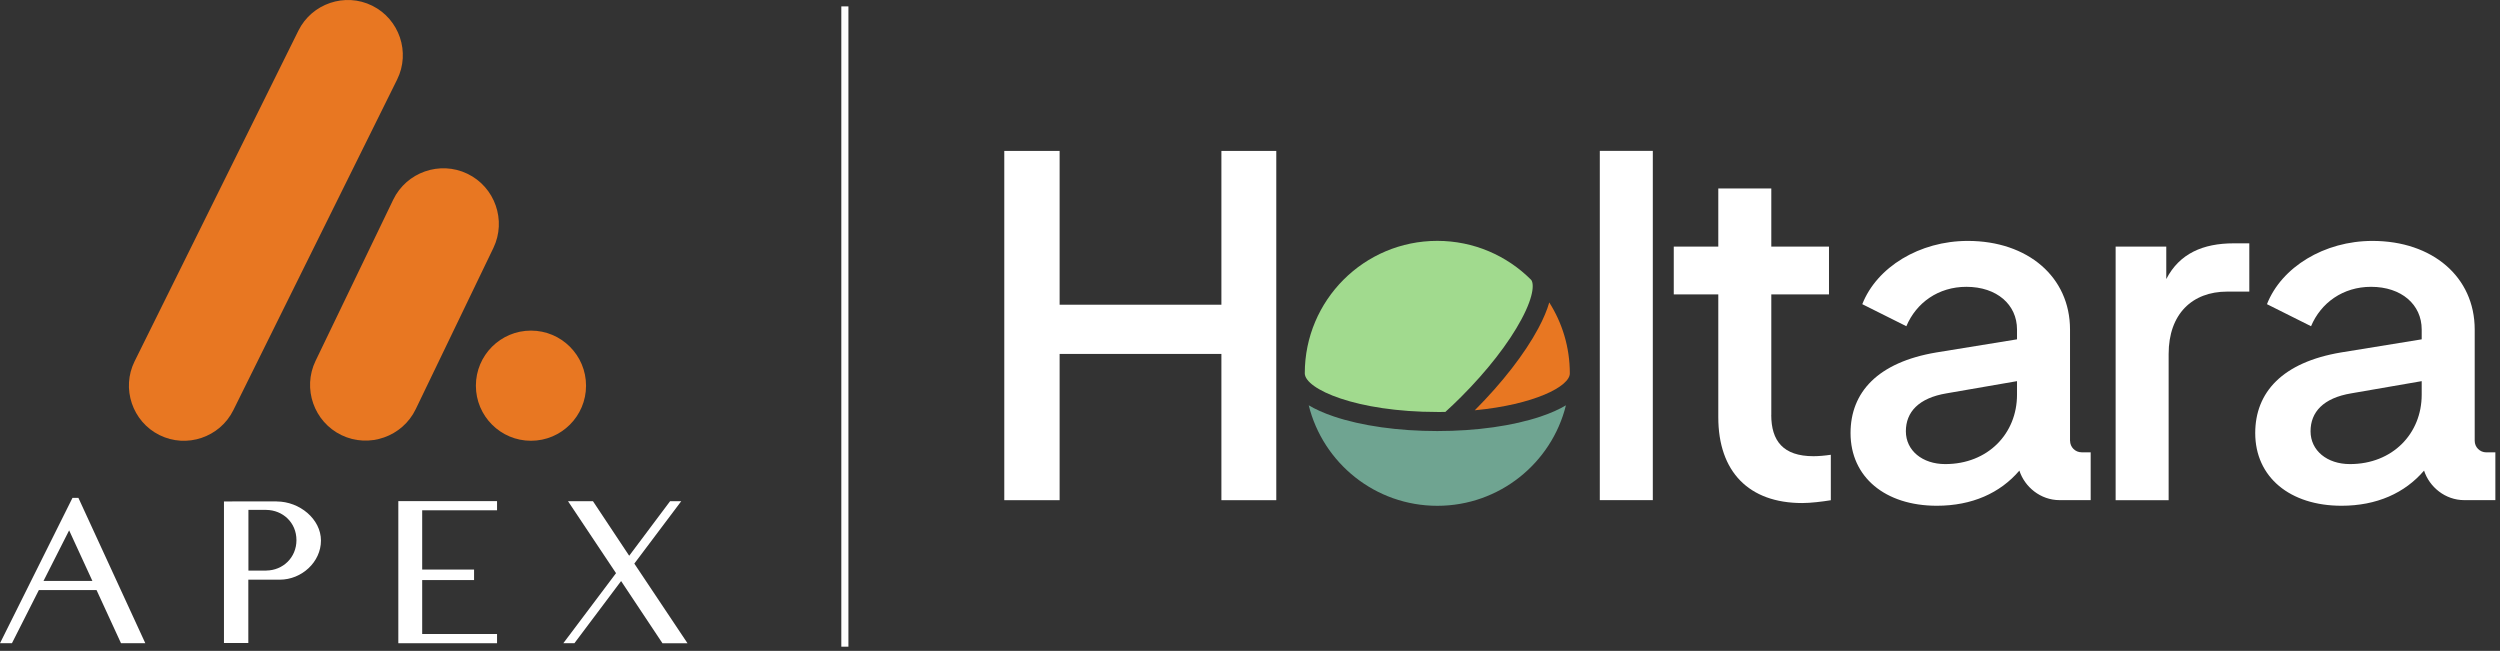
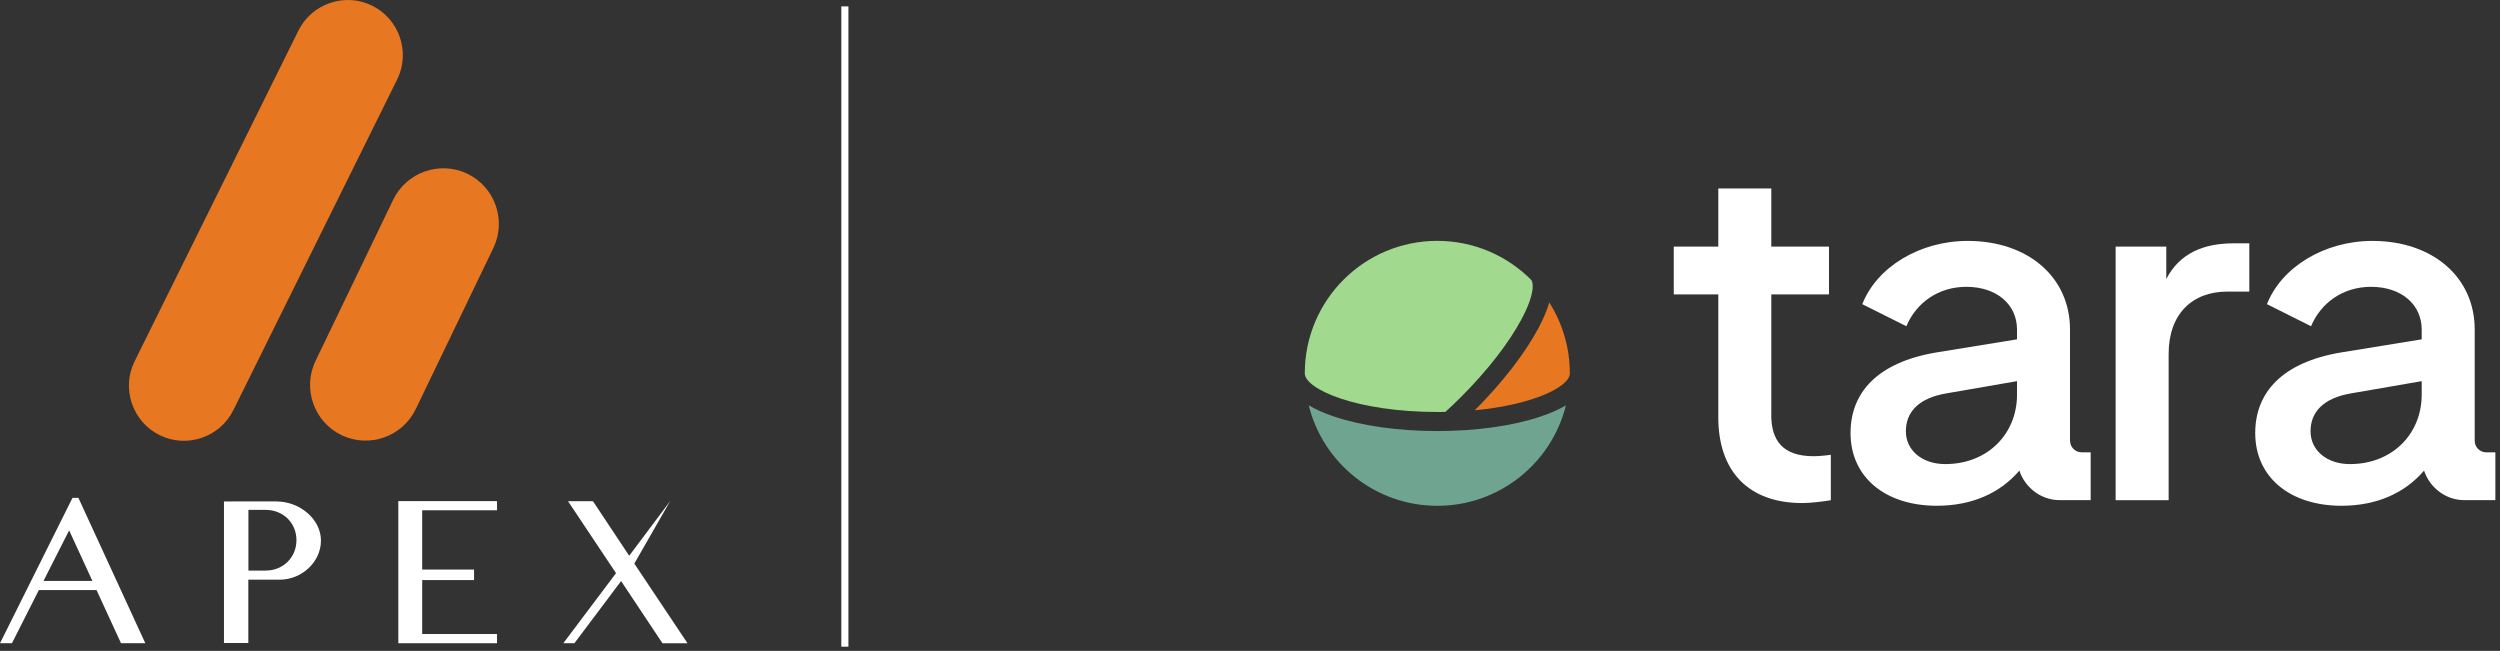
<svg xmlns="http://www.w3.org/2000/svg" width="507" height="132" viewBox="0 0 507 132" fill="none">
  <rect x="0" y="0" width="507" height="132" fill="#333333" stroke="none" />
-   <path d="M247.7 61.797H214.89V30.607H203.67V101.437H214.89V71.777H247.7V101.437H258.83V30.607H247.7V61.797Z" fill="white" />
-   <path d="M335.19 30.597H324.44V101.427H335.19V30.597Z" fill="white" />
  <path d="M439.32 56.567V50.007H429.05V101.437H439.8V71.777C439.8 63.697 444.56 59.137 451.69 59.137H456.16V49.347H453.02C446.74 49.347 441.99 51.437 439.33 56.577L439.32 56.567Z" fill="white" />
  <path d="M359.22 84.137V59.707H370.92V50.007H359.22V38.217H348.47V50.007H339.44V59.707H348.47V84.617C348.47 95.647 354.65 102.017 365.49 102.017C367.2 102.017 369.58 101.727 371.29 101.447V92.227C370.05 92.417 368.72 92.517 367.77 92.517C361.59 92.517 359.21 89.377 359.21 84.147L359.22 84.137Z" fill="white" />
  <path d="M419.8 89.397V66.827C419.8 56.177 411.24 48.857 399.07 48.857C389.27 48.857 380.62 54.177 377.67 61.687L386.61 66.157C388.61 61.407 393.08 58.167 398.78 58.167C404.96 58.167 409.05 61.777 409.05 66.817V68.817L392.69 71.477C380.8 73.477 375.29 79.557 375.29 87.827C375.29 96.767 382.33 102.567 392.79 102.567C399.92 102.567 405.63 99.997 409.53 95.437C410.6 98.737 413.8 101.427 417.68 101.427H423.99V91.727H422.15C420.86 91.727 419.81 90.677 419.81 89.387L419.8 89.397ZM409.05 80.047C409.05 87.937 403.15 94.117 394.5 94.117C389.84 94.117 386.51 91.357 386.51 87.467C386.51 83.577 389.08 80.717 394.78 79.767L409.05 77.297V80.057V80.047Z" fill="white" />
  <path d="M504.21 91.737C502.92 91.737 501.87 90.687 501.87 89.397V66.827C501.87 56.177 493.31 48.857 481.14 48.857C471.35 48.857 462.69 54.177 459.74 61.687L468.68 66.157C470.68 61.407 475.15 58.167 480.85 58.167C487.03 58.167 491.12 61.777 491.12 66.817V68.817L474.76 71.477C462.87 73.477 457.36 79.557 457.36 87.827C457.36 96.767 464.4 102.567 474.86 102.567C481.99 102.567 487.7 99.997 491.6 95.437C492.67 98.737 495.87 101.427 499.75 101.427H506.06V91.727H504.22L504.21 91.737ZM491.12 80.047C491.12 87.937 485.22 94.117 476.57 94.117C471.91 94.117 468.58 91.357 468.58 87.467C468.58 83.577 471.15 80.717 476.85 79.767L491.12 77.297V80.057V80.047Z" fill="white" />
  <path d="M311.97 66.587C309.21 71.747 304.63 77.647 299.08 83.207C311.06 82.067 318.36 78.387 318.36 75.717C318.36 70.427 316.83 65.497 314.19 61.337C313.76 62.827 313.06 64.557 311.97 66.587Z" fill="#E87722" />
  <path d="M291.49 83.557C292.04 83.557 292.59 83.557 293.12 83.537C294.19 82.567 295.25 81.557 296.29 80.517C301.6 75.207 305.96 69.607 308.55 64.757C311.31 59.607 311.02 57.257 310.48 56.717C305.62 51.857 298.9 48.847 291.48 48.847C276.64 48.847 264.61 60.877 264.61 75.707C264.61 78.907 275.07 83.547 291.48 83.547L291.49 83.557Z" fill="#A1DA8E" />
  <path d="M312.49 84.457C306.85 86.367 299.39 87.417 291.49 87.417C283.59 87.417 276.13 86.367 270.49 84.457C268.39 83.747 266.73 82.977 265.41 82.197C268.31 93.907 278.89 102.577 291.49 102.577C304.09 102.577 314.67 93.897 317.57 82.197C316.25 82.987 314.59 83.747 312.49 84.457Z" fill="#6FA491" />
-   <path d="M116.48 130.447H114.24L124.93 116.237L115.19 101.637H120.25L127.6 112.707L135.9 101.637H138.16L128.64 114.297L139.43 130.457H134.35L125.96 117.837L116.48 130.457V130.447Z" fill="white" />
+   <path d="M116.48 130.447H114.24L124.93 116.237L115.19 101.637H120.25L127.6 112.707L135.9 101.637L128.64 114.297L139.43 130.457H134.35L125.96 117.837L116.48 130.457V130.447Z" fill="white" />
  <path d="M56.12 101.687H54.31H48.12L45.42 101.697V130.407H50.36V117.557H56.75C61.18 117.557 65.09 113.977 65.09 109.627C65.09 105.277 60.77 101.697 56.1 101.697L56.12 101.687ZM53.99 115.717H50.38V103.407H53.99C57.38 103.447 60.12 105.997 60.12 109.537C60.12 113.077 57.38 115.677 53.99 115.707V115.717Z" fill="white" />
  <path d="M24.55 130.447H29.47L15.9 100.967H14.7L0 130.447H2.42L7.88 119.667H19.58L24.54 130.447H24.55ZM8.82 117.817L14.02 107.557L18.74 117.817H8.82Z" fill="white" />
  <path d="M100.8 103.487V101.627H80.78V130.447H100.8V128.577H85.62V117.637H96.14V115.507H85.62V103.487H100.8Z" fill="white" />
-   <path d="M107.68 89.387C113.849 89.387 118.85 84.386 118.85 78.217C118.85 72.048 113.849 67.047 107.68 67.047C101.511 67.047 96.51 72.048 96.51 78.217C96.51 84.386 101.511 89.387 107.68 89.387Z" fill="#E87722" />
  <path d="M94.79 35.237C89.2 32.547 82.43 34.917 79.74 40.507L63.99 73.197C61.3 78.787 63.67 85.557 69.26 88.247C74.85 90.937 81.62 88.567 84.31 82.977L100.06 50.287C102.75 44.697 100.38 37.927 94.79 35.237Z" fill="#E87722" />
  <path d="M75.49 1.157C81 3.887 83.27 10.627 80.54 16.127L47.32 83.187C44.59 88.697 37.85 90.967 32.35 88.237C26.84 85.507 24.57 78.767 27.3 73.267L60.52 6.207C63.25 0.697 69.99 -1.573 75.49 1.157Z" fill="#E87722" />
  <path fill-rule="evenodd" clip-rule="evenodd" d="M170.62 131.147V1.297H172.06V131.147H170.62Z" fill="white" />
</svg>